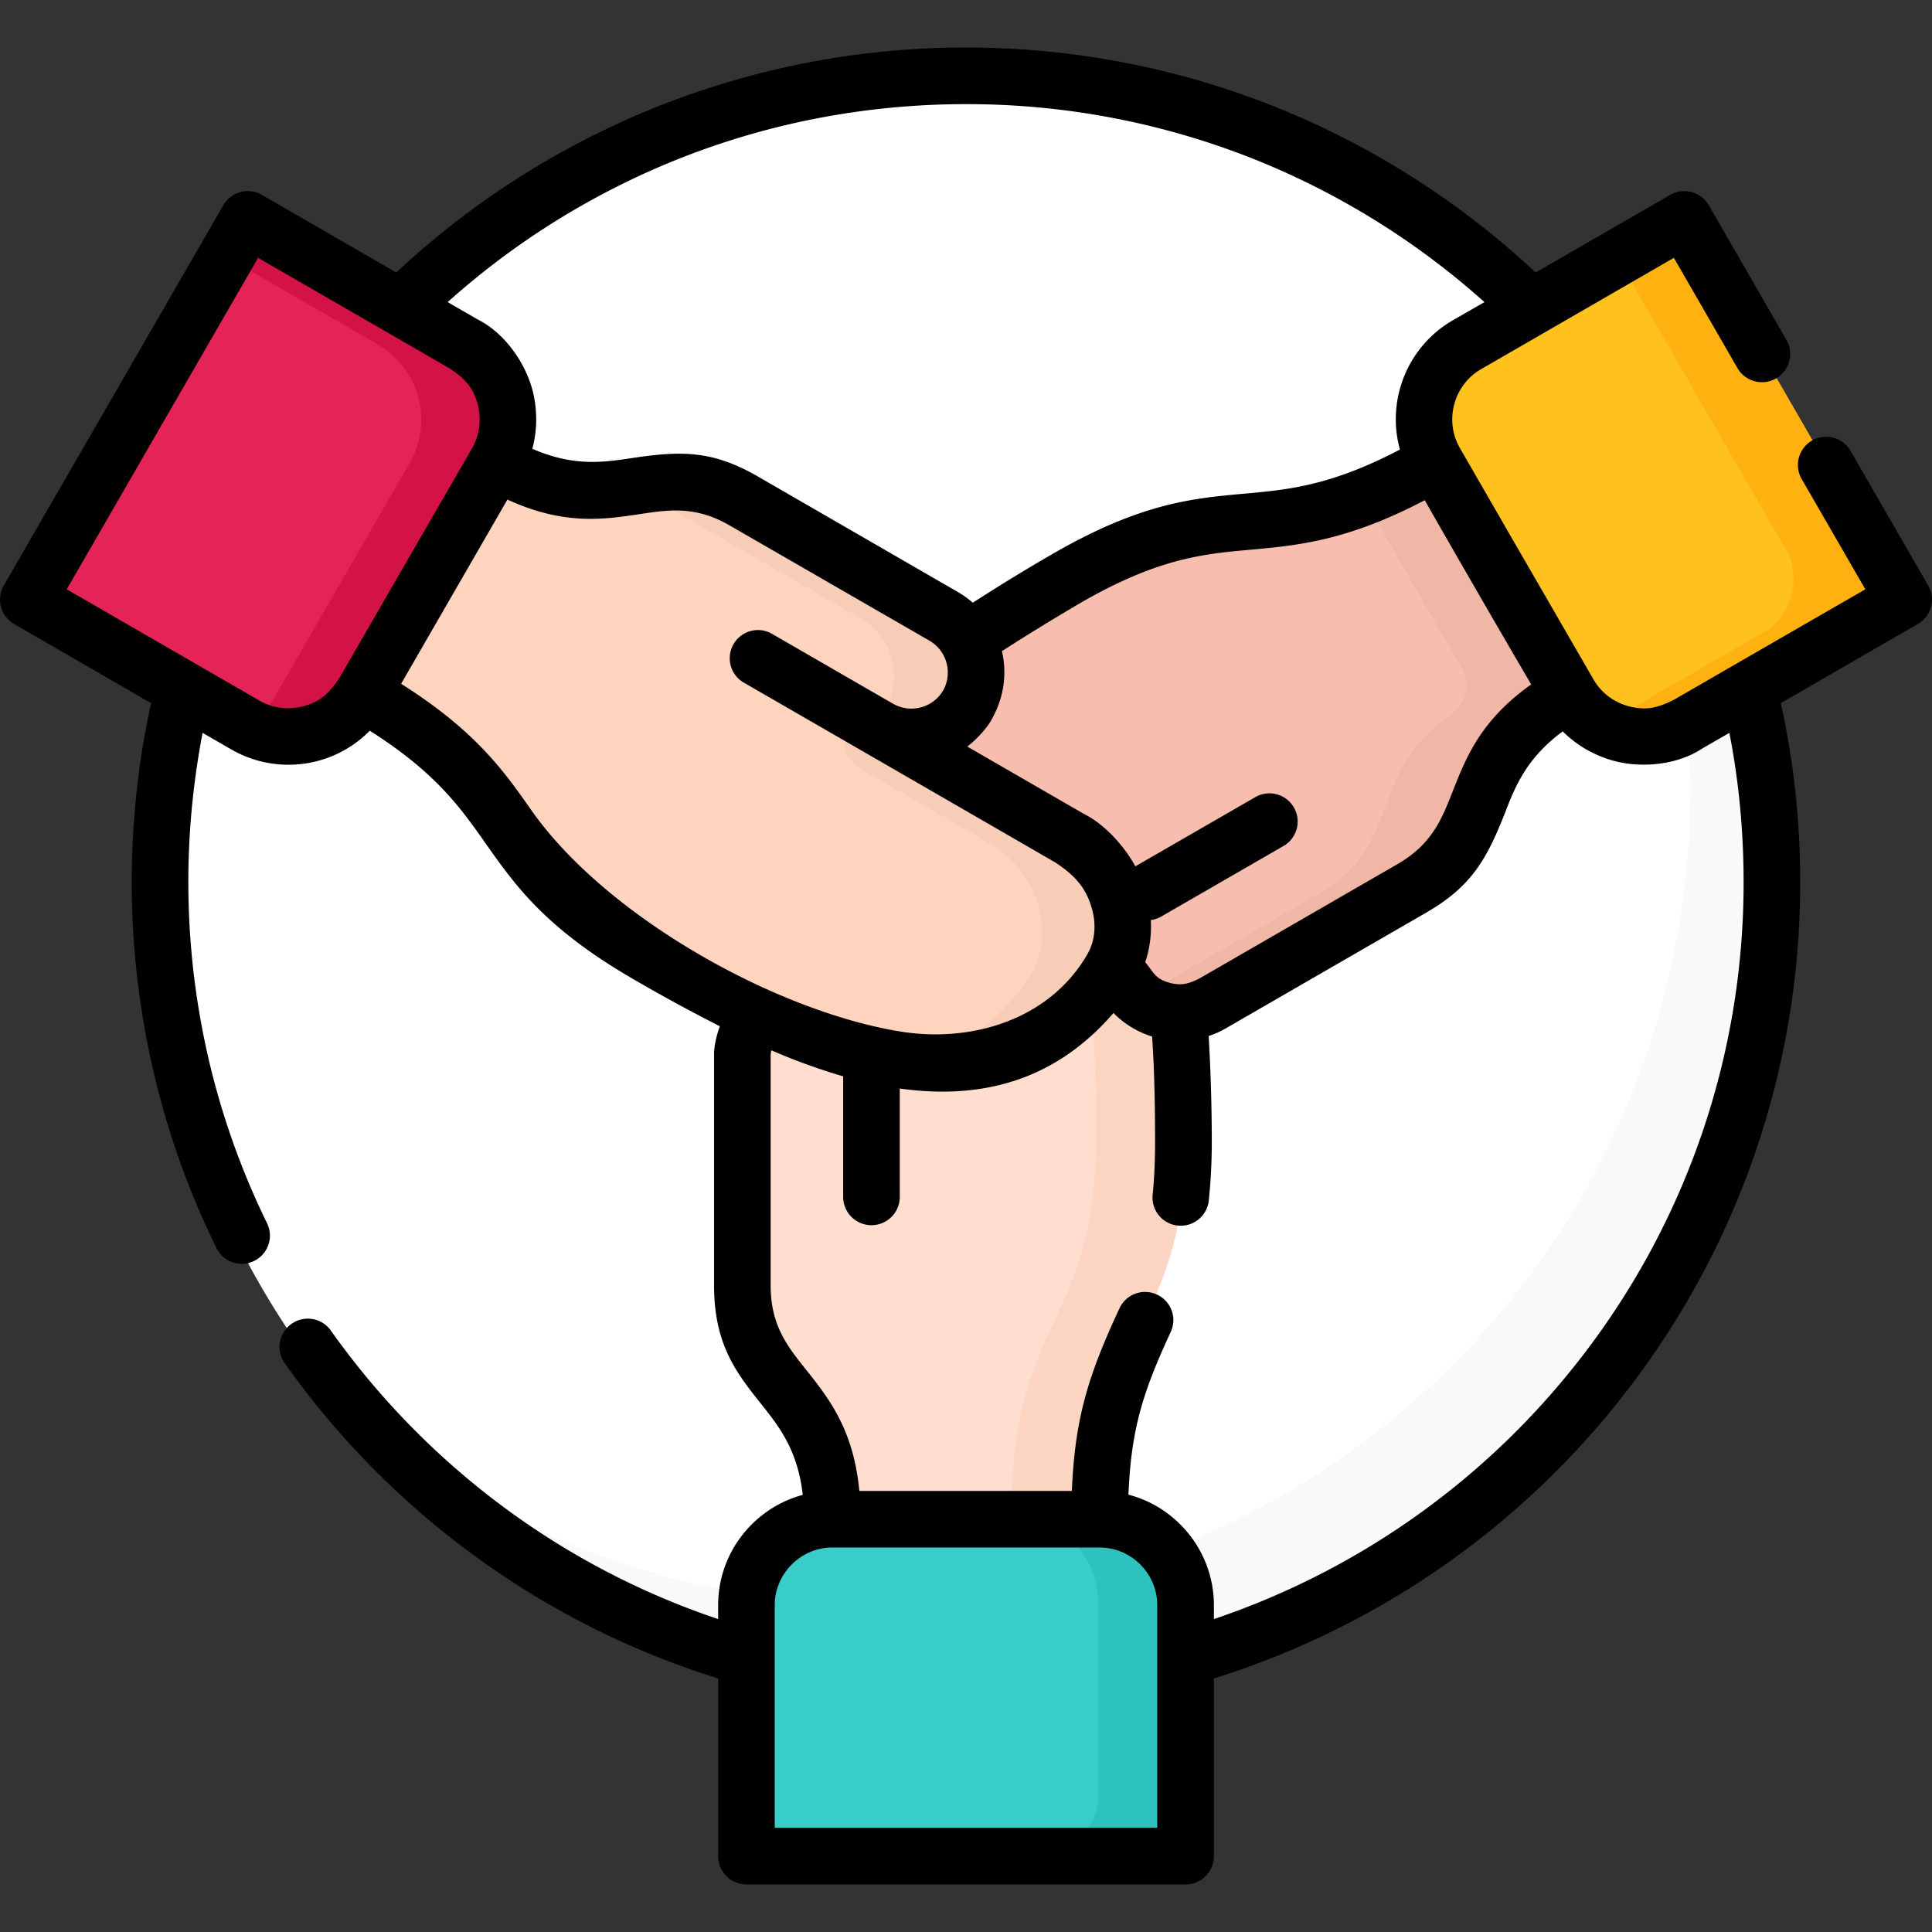
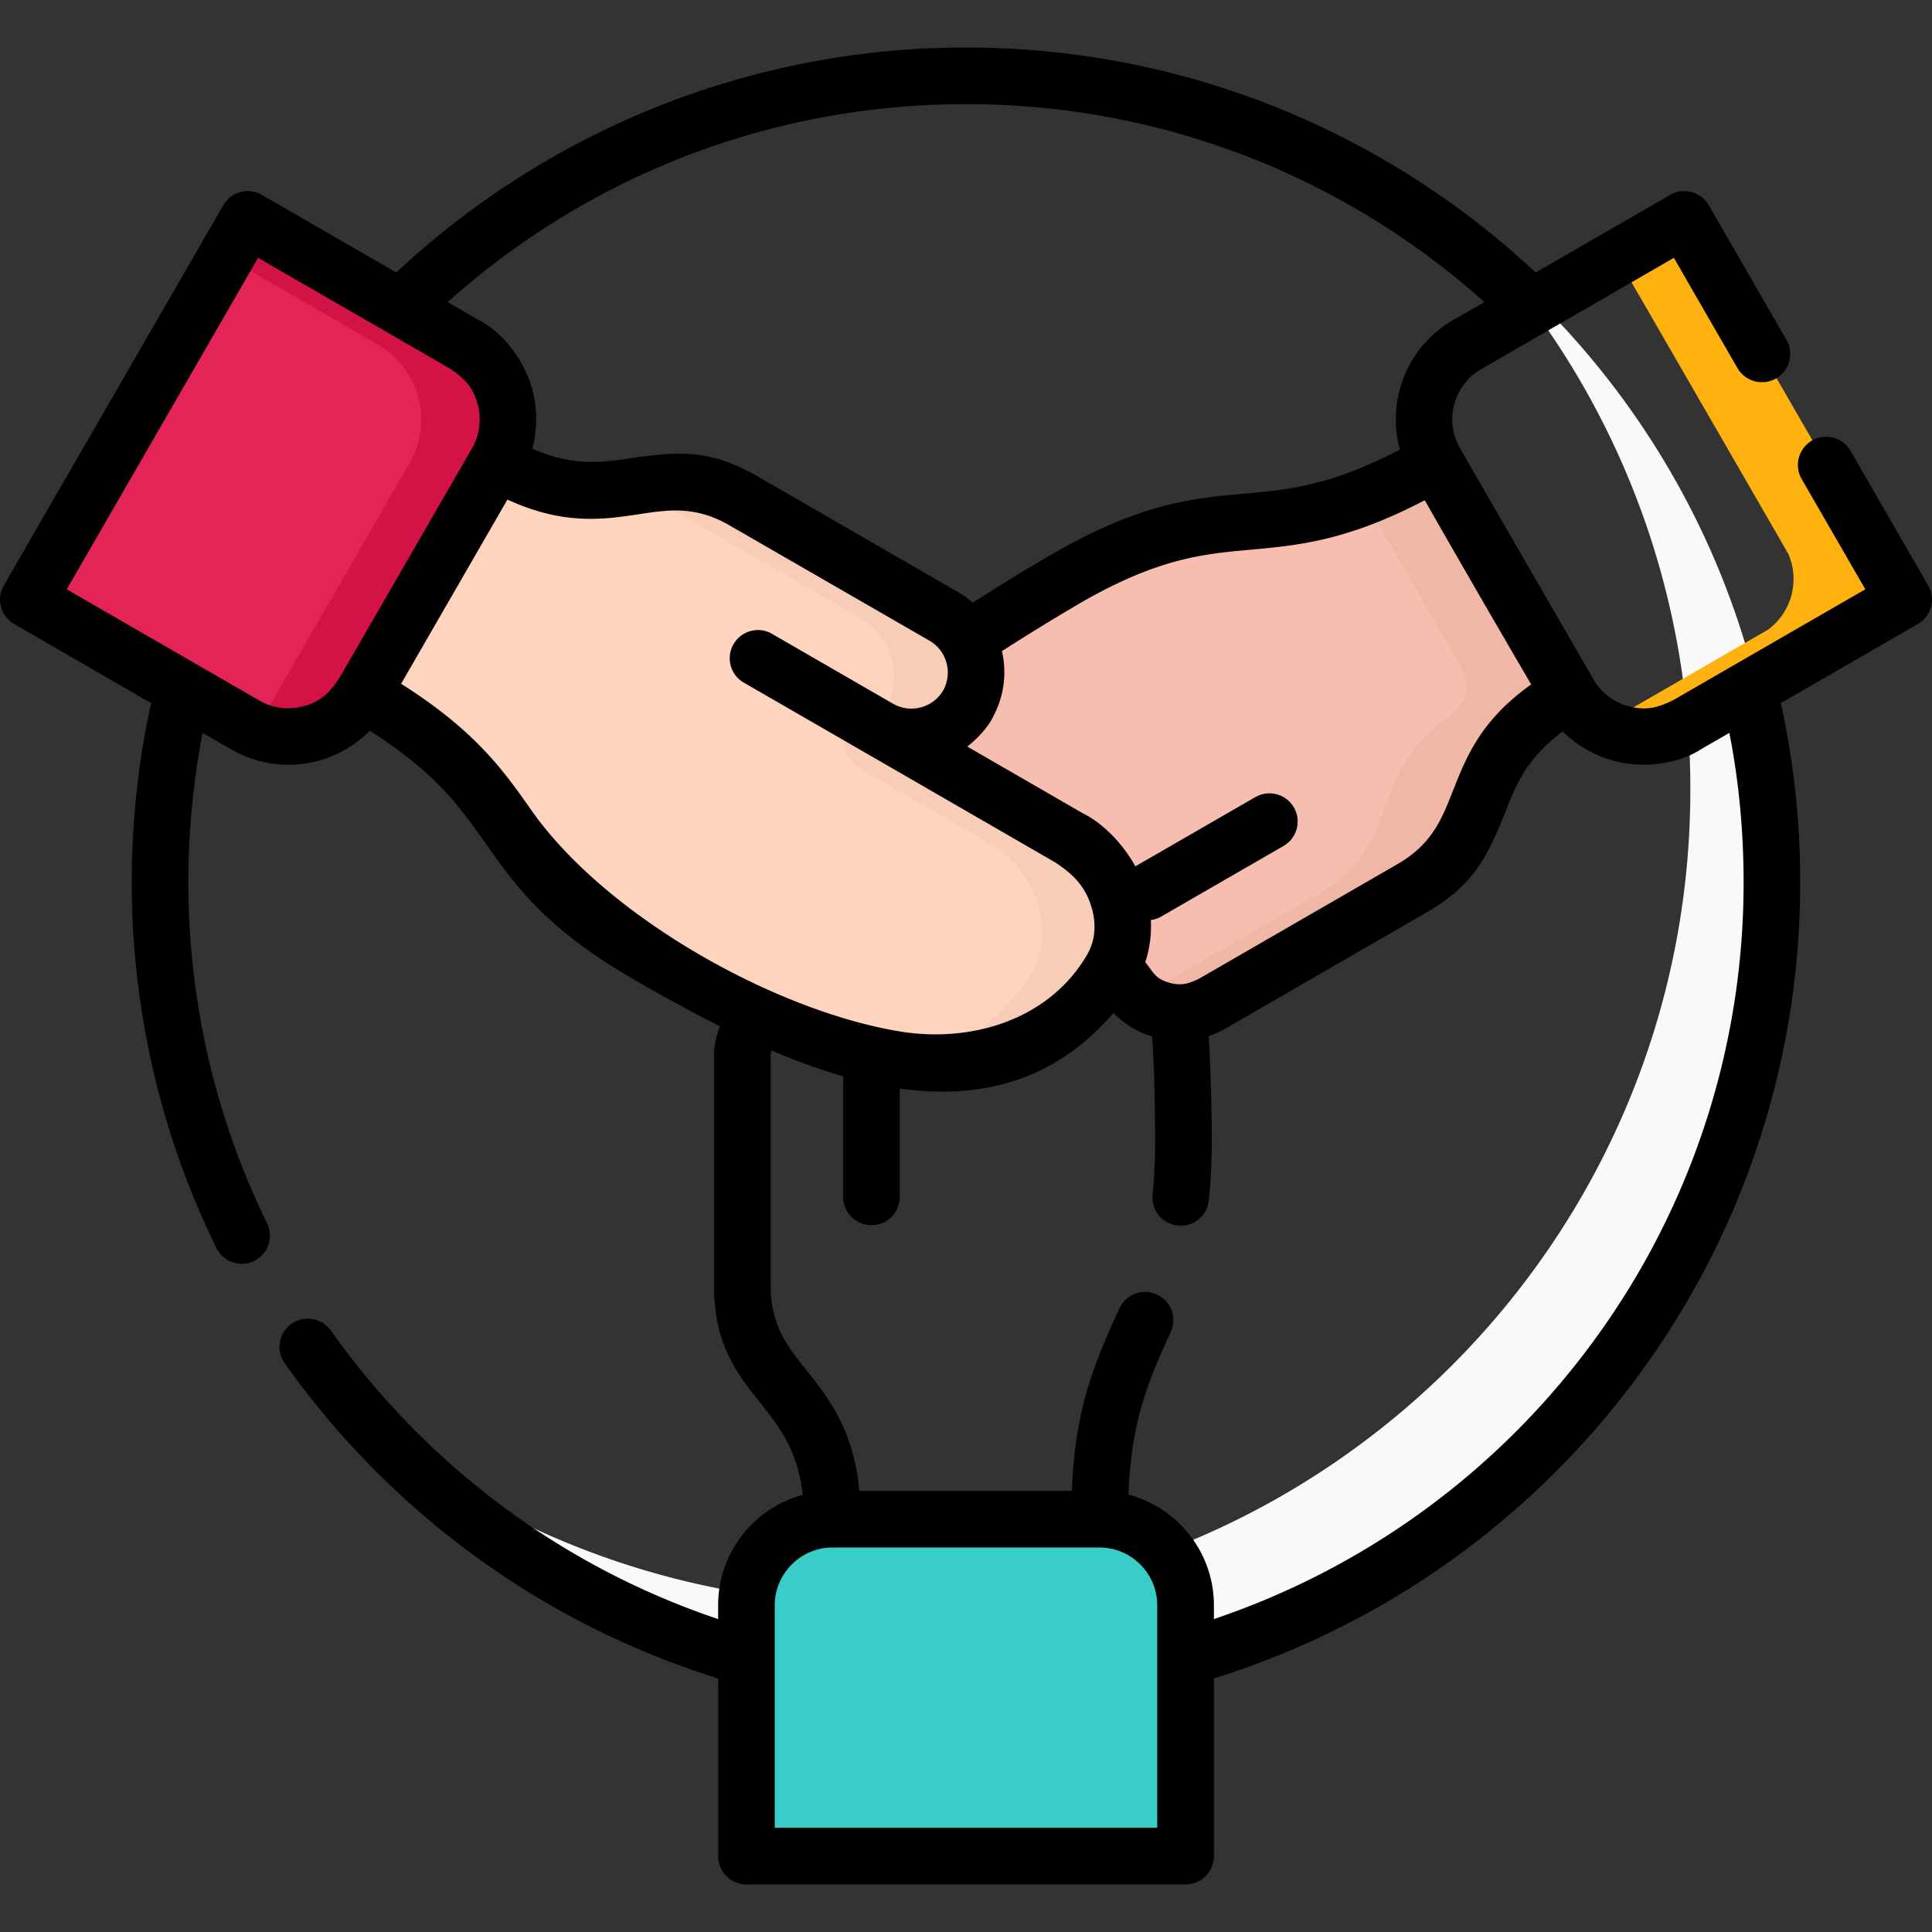
<svg xmlns="http://www.w3.org/2000/svg" width="72" height="72" fill="none">
  <rect width="100%" height="100%" fill="#333333" stroke="none" />
  <g clip-path="url(#clip0)">
-     <path fill-rule="evenodd" clip-rule="evenodd" d="M36 63.104c16.75 0 30.33-13.58 30.33-30.33C66.33 16.022 52.75 2.445 36 2.445S5.667 16.023 5.667 32.773s13.581 30.331 30.331 30.331z" fill="#fff" />
    <path fill-rule="evenodd" clip-rule="evenodd" d="M36 63.104c16.75 0 30.331-13.58 30.331-30.33 0-9.225-4.122-17.488-10.62-23.05a30.2 30.2 0 017.283 19.713c0 16.75-13.58 30.33-30.33 30.33a30.2 30.2 0 01-19.713-7.282c5.561 6.502 13.825 10.62 23.049 10.62z" fill="#F9F9F9" />
-     <path fill-rule="evenodd" clip-rule="evenodd" d="M27.584 39.004v8.694c0 3.958 3.384 3.739 3.384 8.793H41.03c0-7.538 3.153-6.936 3.153-14.219 0-6.952-.67-14.625-7.997-15.347-2.049-.199-3.747 1.686-3.747 3.747v8.332a2.434 2.434 0 00-2.427-2.428 2.435 2.435 0 00-2.428 2.428z" fill="#FFDECF" />
    <path fill-rule="evenodd" clip-rule="evenodd" d="M27.736 59.724v7.374a2.351 2.351 0 002.07 2.07h12.388a2.344 2.344 0 002.069-2.07v-7.374a3.242 3.242 0 00-3.233-3.233H30.97a3.242 3.242 0 00-3.233 3.233z" fill="#38CDC8" />
    <path fill-rule="evenodd" clip-rule="evenodd" d="M44.976 37.644l7.526-4.345c3.429-1.98 1.543-4.803 5.92-7.33l-5.027-8.71c-6.53 3.767-7.581.733-13.892 4.377-6.023 3.476-12.333 7.892-9.291 14.597.852 1.874 3.332 2.4 5.118 1.372l7.215-4.166a2.437 2.437 0 00-.89 3.316 2.438 2.438 0 003.321.89z" fill="#F7BEAF" />
-     <path fill-rule="evenodd" clip-rule="evenodd" d="M62.839 27.152l6.39-3.687a2.346 2.346 0 00.757-2.826L63.79 9.909a2.352 2.352 0 00-2.826-.758l-6.386 3.687a3.246 3.246 0 00-1.184 4.42l5.027 8.71a3.245 3.245 0 004.417 1.184z" fill="#FFC11E" />
    <path fill-rule="evenodd" clip-rule="evenodd" d="M35.44 23.067l-7.525-4.345c-3.428-1.981-4.931 1.064-9.308-1.463l-5.03 8.71c6.525 3.767 4.428 6.198 10.734 9.838 6.023 3.48 13.003 6.736 17.289.749 1.2-1.674.414-4.086-1.372-5.118l-7.215-4.166a2.43 2.43 0 003.317-.889 2.43 2.43 0 00-.89-3.316z" fill="#FED4BE" />
    <path fill-rule="evenodd" clip-rule="evenodd" d="M17.423 12.838l-6.39-3.687c-1-.439-2.176-.12-2.822.757L2.017 20.64a2.35 2.35 0 00.753 2.826l6.39 3.688a3.244 3.244 0 004.416-1.184l5.031-8.71a3.249 3.249 0 00-1.184-4.421z" fill="#E42356" />
    <path fill-rule="evenodd" clip-rule="evenodd" d="M59.558 27.12a3.241 3.241 0 003.28.032l6.39-3.687a2.346 2.346 0 00.758-2.826L63.79 9.909a2.352 2.352 0 00-2.826-.758l-.782.454c.096.092.188.191.267.303l6.195 10.73a2.35 2.35 0 01-.753 2.827l-6.334 3.656z" fill="#FFB20F" />
    <path fill-rule="evenodd" clip-rule="evenodd" d="M15.267 17.259l-5.026 8.71c-.284.49-.678.88-1.137 1.152l.056.032a3.244 3.244 0 004.417-1.184l5.03-8.71a3.25 3.25 0 00-1.183-4.421l-6.39-3.687a2.347 2.347 0 00-2.555.454l5.608 3.233a3.244 3.244 0 011.18 4.42z" fill="#D31245" />
-     <path fill-rule="evenodd" clip-rule="evenodd" d="M40.926 67.098a2.351 2.351 0 01-2.069 2.07h3.337a2.344 2.344 0 002.069-2.07v-7.374a3.21 3.21 0 00-.682-1.981 3.234 3.234 0 00-2.551-1.252h-3.337a3.242 3.242 0 013.233 3.233v7.374z" fill="#2DC2BD" />
    <path fill-rule="evenodd" clip-rule="evenodd" d="M50.797 18.538l3.763 6.518c.243.534-.012 1.252-.443 1.547-3.229 2.224-1.81 4.879-4.955 6.696l-5.277 3.05-1.742 1.004c.522.463 1.22.678 1.905.598.319-.036.634-.135.929-.307l7.526-4.345c3.428-1.98 1.542-4.803 5.92-7.33l-5.027-8.71c-.977.562-1.834.973-2.6 1.28z" fill="#F0B6A6" />
    <path fill-rule="evenodd" clip-rule="evenodd" d="M36.893 31.438c1.483.857 2.276 2.666 1.813 4.217a3.046 3.046 0 01-.442.901c-1.331 1.861-2.922 2.826-4.664 3.173 3.022.502 5.832-.171 7.973-3.133.008-.012.02-.024.027-.04.587-.817.698-1.813.45-2.738a3.958 3.958 0 00-1.822-2.38l-6.437-3.715-.777-.45c.3.175.622.274.945.31a2.466 2.466 0 001.961-.67c.16-.155.299-.33.41-.53a2.429 2.429 0 00-.888-3.316l-7.526-4.345c-1.782-1.033-3.046-.702-4.46-.507.354.112.725.276 1.123.507l7.526 4.345a2.437 2.437 0 011.088 2.878 2.463 2.463 0 01-.797 1.132c-.22.167-.462.299-.718.387-.49.203-.1.9.495 1.251l4.72 2.723z" fill="#F7CDB7" />
-     <path fill-rule="evenodd" clip-rule="evenodd" d="M40.846 42.272c0 7.283-3.153 6.681-3.153 14.22h3.337c0-7.539 3.153-6.937 3.153-14.22 0-1.43-.028-2.894-.136-4.32a2.455 2.455 0 01-1.905-.599 2.388 2.388 0 01-.486-.598c-.028-.052-.056-.103-.084-.16a9.594 9.594 0 01-.889 1.065c.132 1.515.163 3.082.163 4.612z" fill="#FCD4C2" />
    <path d="M9.674 26.112c.51.295 1.096.35 1.63.207.658-.175.981-.51 1.344-1.052l4.947-8.566c.29-.51.35-1.1.207-1.635-.175-.654-.51-.98-1.052-1.34-2.376-1.374-4.756-2.746-7.132-4.117L2.487 21.962l7.187 4.15zm18.01-.693a1.051 1.051 0 011.044-1.822l4.564 2.635a1.375 1.375 0 001.854-.495 1.374 1.374 0 00-.494-1.853l-7.458-4.301c-1.272-.738-2.268-.586-3.329-.427-1.387.208-2.85.427-4.955-.538l-3.962 6.865c2.774 1.753 3.823 3.24 4.86 4.72 2.801 3.977 9.092 7.473 13.72 8.235 2.654.438 5.577-.419 6.996-2.878.295-.51.33-1.117.171-1.69-.227-.818-.678-1.272-1.363-1.726-3.883-2.245-7.765-4.485-11.648-6.725zM7.549 27.312a30.78 30.78 0 00-.319 2.053 29.186 29.186 0 00.53 10.041 28.833 28.833 0 002.193 6.183 1.048 1.048 0 11-1.886.92 30.67 30.67 0 01-2.36-6.632 31.134 31.134 0 01-.57-10.76c.116-.98.284-1.953.495-2.913l-5.106-2.95a1.049 1.049 0 01-.387-1.431L8.323 7.648a1.052 1.052 0 011.435-.387l5.01 2.894a31.154 31.154 0 019.456-6.07 30.99 30.99 0 0111.775-2.313c4.162 0 8.14.821 11.78 2.312a31.18 31.18 0 019.45 6.071l4.956-2.858a1.057 1.057 0 011.494.347l2.894 5.019c.291.502.12 1.148-.382 1.439-.502.29-1.148.12-1.44-.383l-2.371-4.11-7.187 4.15c-.51.295-.853.773-.997 1.307a2.148 2.148 0 00.212 1.635l1.813 3.145 3.165 5.477c.295.51.774.853 1.308.996.653.176 1.104.052 1.686-.239 2.38-1.375 4.755-2.746 7.135-4.118l-2.372-4.11a1.05 1.05 0 111.822-1.048l2.894 5.019c.291.502.116 1.144-.386 1.431l-5.107 2.95c.212.96.379 1.937.499 2.914.147 1.232.223 2.48.223 3.743a30.947 30.947 0 01-6.274 18.727A31.139 31.139 0 0145.239 62.55v6.621c0 .582-.474 1.057-1.056 1.057H27.819a1.056 1.056 0 01-1.056-1.057v-6.62a30.964 30.964 0 01-8.726-4.318 31.209 31.209 0 01-7.454-7.47 1.054 1.054 0 011.722-1.212 29.214 29.214 0 006.952 6.968 28.836 28.836 0 007.506 3.819v-.518c0-1.172.478-2.237 1.248-3.006a4.25 4.25 0 011.905-1.104c-.187-1.678-.889-2.555-1.55-3.389-.906-1.136-1.755-2.204-1.755-4.412v-8.606c0-.335.088-.706.216-1.057a65.468 65.468 0 01-3.201-1.742c-3.301-1.91-4.417-3.496-5.541-5.09-.921-1.308-1.846-2.627-4.305-4.182a4.242 4.242 0 01-1.93 1.124 4.27 4.27 0 01-3.229-.426l-1.072-.618zm9.133-16.053l1.12.646c.98.49 1.754 1.57 2.037 2.615.187.714.195 1.471 0 2.205 1.539.673 2.655.506 3.711.346 1.854-.279 3.01-.287 4.7.69l7.446 4.301c.204.12.39.251.558.399.351-.227.714-.454 1.069-.678a75.339 75.339 0 011.897-1.136c3.297-1.905 5.23-2.077 7.18-2.252 1.59-.144 3.192-.287 5.772-1.642a4.199 4.199 0 01-.008-2.233 4.239 4.239 0 011.977-2.583l1.18-.678a29.007 29.007 0 00-8.343-5.23 28.911 28.911 0 00-10.979-2.148c-3.89 0-7.597.765-10.978 2.149a28.987 28.987 0 00-8.34 5.23zm20.657 13.008c.183.789.091 1.646-.315 2.415-.172.395-.638.885-.977 1.14l4.337 2.504c.782.386 1.519 1.207 1.926 1.96l4.484-2.586a1.051 1.051 0 011.048 1.822l-4.564 2.634c-.123.072-.259.112-.39.132a4.226 4.226 0 01-.208 1.57c.315.38.359.619.929.774.426.112.706.024 1.084-.163l7.395-4.27c1.275-.737 1.642-1.678 2.036-2.67.51-1.304 1.053-2.683 2.939-4.023a724.703 724.703 0 01-3.967-6.864c-2.902 1.519-4.716 1.682-6.513 1.846-1.718.155-3.42.307-6.314 1.98a82.423 82.423 0 00-2.93 1.798zm4.157 13.485c-2.228 2.579-4.999 3.229-7.964 2.814v4.006a1.055 1.055 0 11-2.109 0v-4.46a22.797 22.797 0 01-2.675-.969.75.75 0 00-.028.16v8.606c0 1.479.626 2.264 1.292 3.101.873 1.096 1.797 2.256 2.013 4.553h7.92c.116-2.775.638-4.354 1.774-6.805a1.05 1.05 0 011.395-.514c.53.243.762.869.515 1.395-1.013 2.188-1.475 3.58-1.575 6.063a4.208 4.208 0 011.933 1.112 4.245 4.245 0 011.252 3.006v.518a29.02 29.02 0 0013.892-10.017 28.845 28.845 0 005.848-17.46 29.65 29.65 0 00-.207-3.496 28.26 28.26 0 00-.323-2.053l-1.017.586c-.913.606-2.236.738-3.28.459a4.294 4.294 0 01-1.914-1.1c-1.351.996-1.766 2.044-2.152 3.037-.686 1.742-1.256 2.75-2.946 3.723-2.483 1.435-4.971 2.87-7.455 4.305-.207.12-.422.215-.641.287a69.68 69.68 0 01.116 3.93c0 .73-.036 1.471-.112 2.197-.06.578-.574.996-1.152.937-.578-.056-1-.574-.94-1.152.067-.662.09-1.316.09-1.982 0-.877-.011-1.75-.04-2.543-.015-.446-.039-.9-.07-1.367a3.465 3.465 0 01-1.44-.877zM28.872 59.82v8.295h14.255V59.82c0-.59-.24-1.125-.63-1.515a2.137 2.137 0 00-1.515-.634H31.02a2.13 2.13 0 00-1.514.634c-.391.39-.634.925-.634 1.515z" fill="#000" />
  </g>
  <defs>
    <clipPath id="clip0">
      <path fill="#fff" d="M0 0h72v72H0z" />
    </clipPath>
  </defs>
</svg>